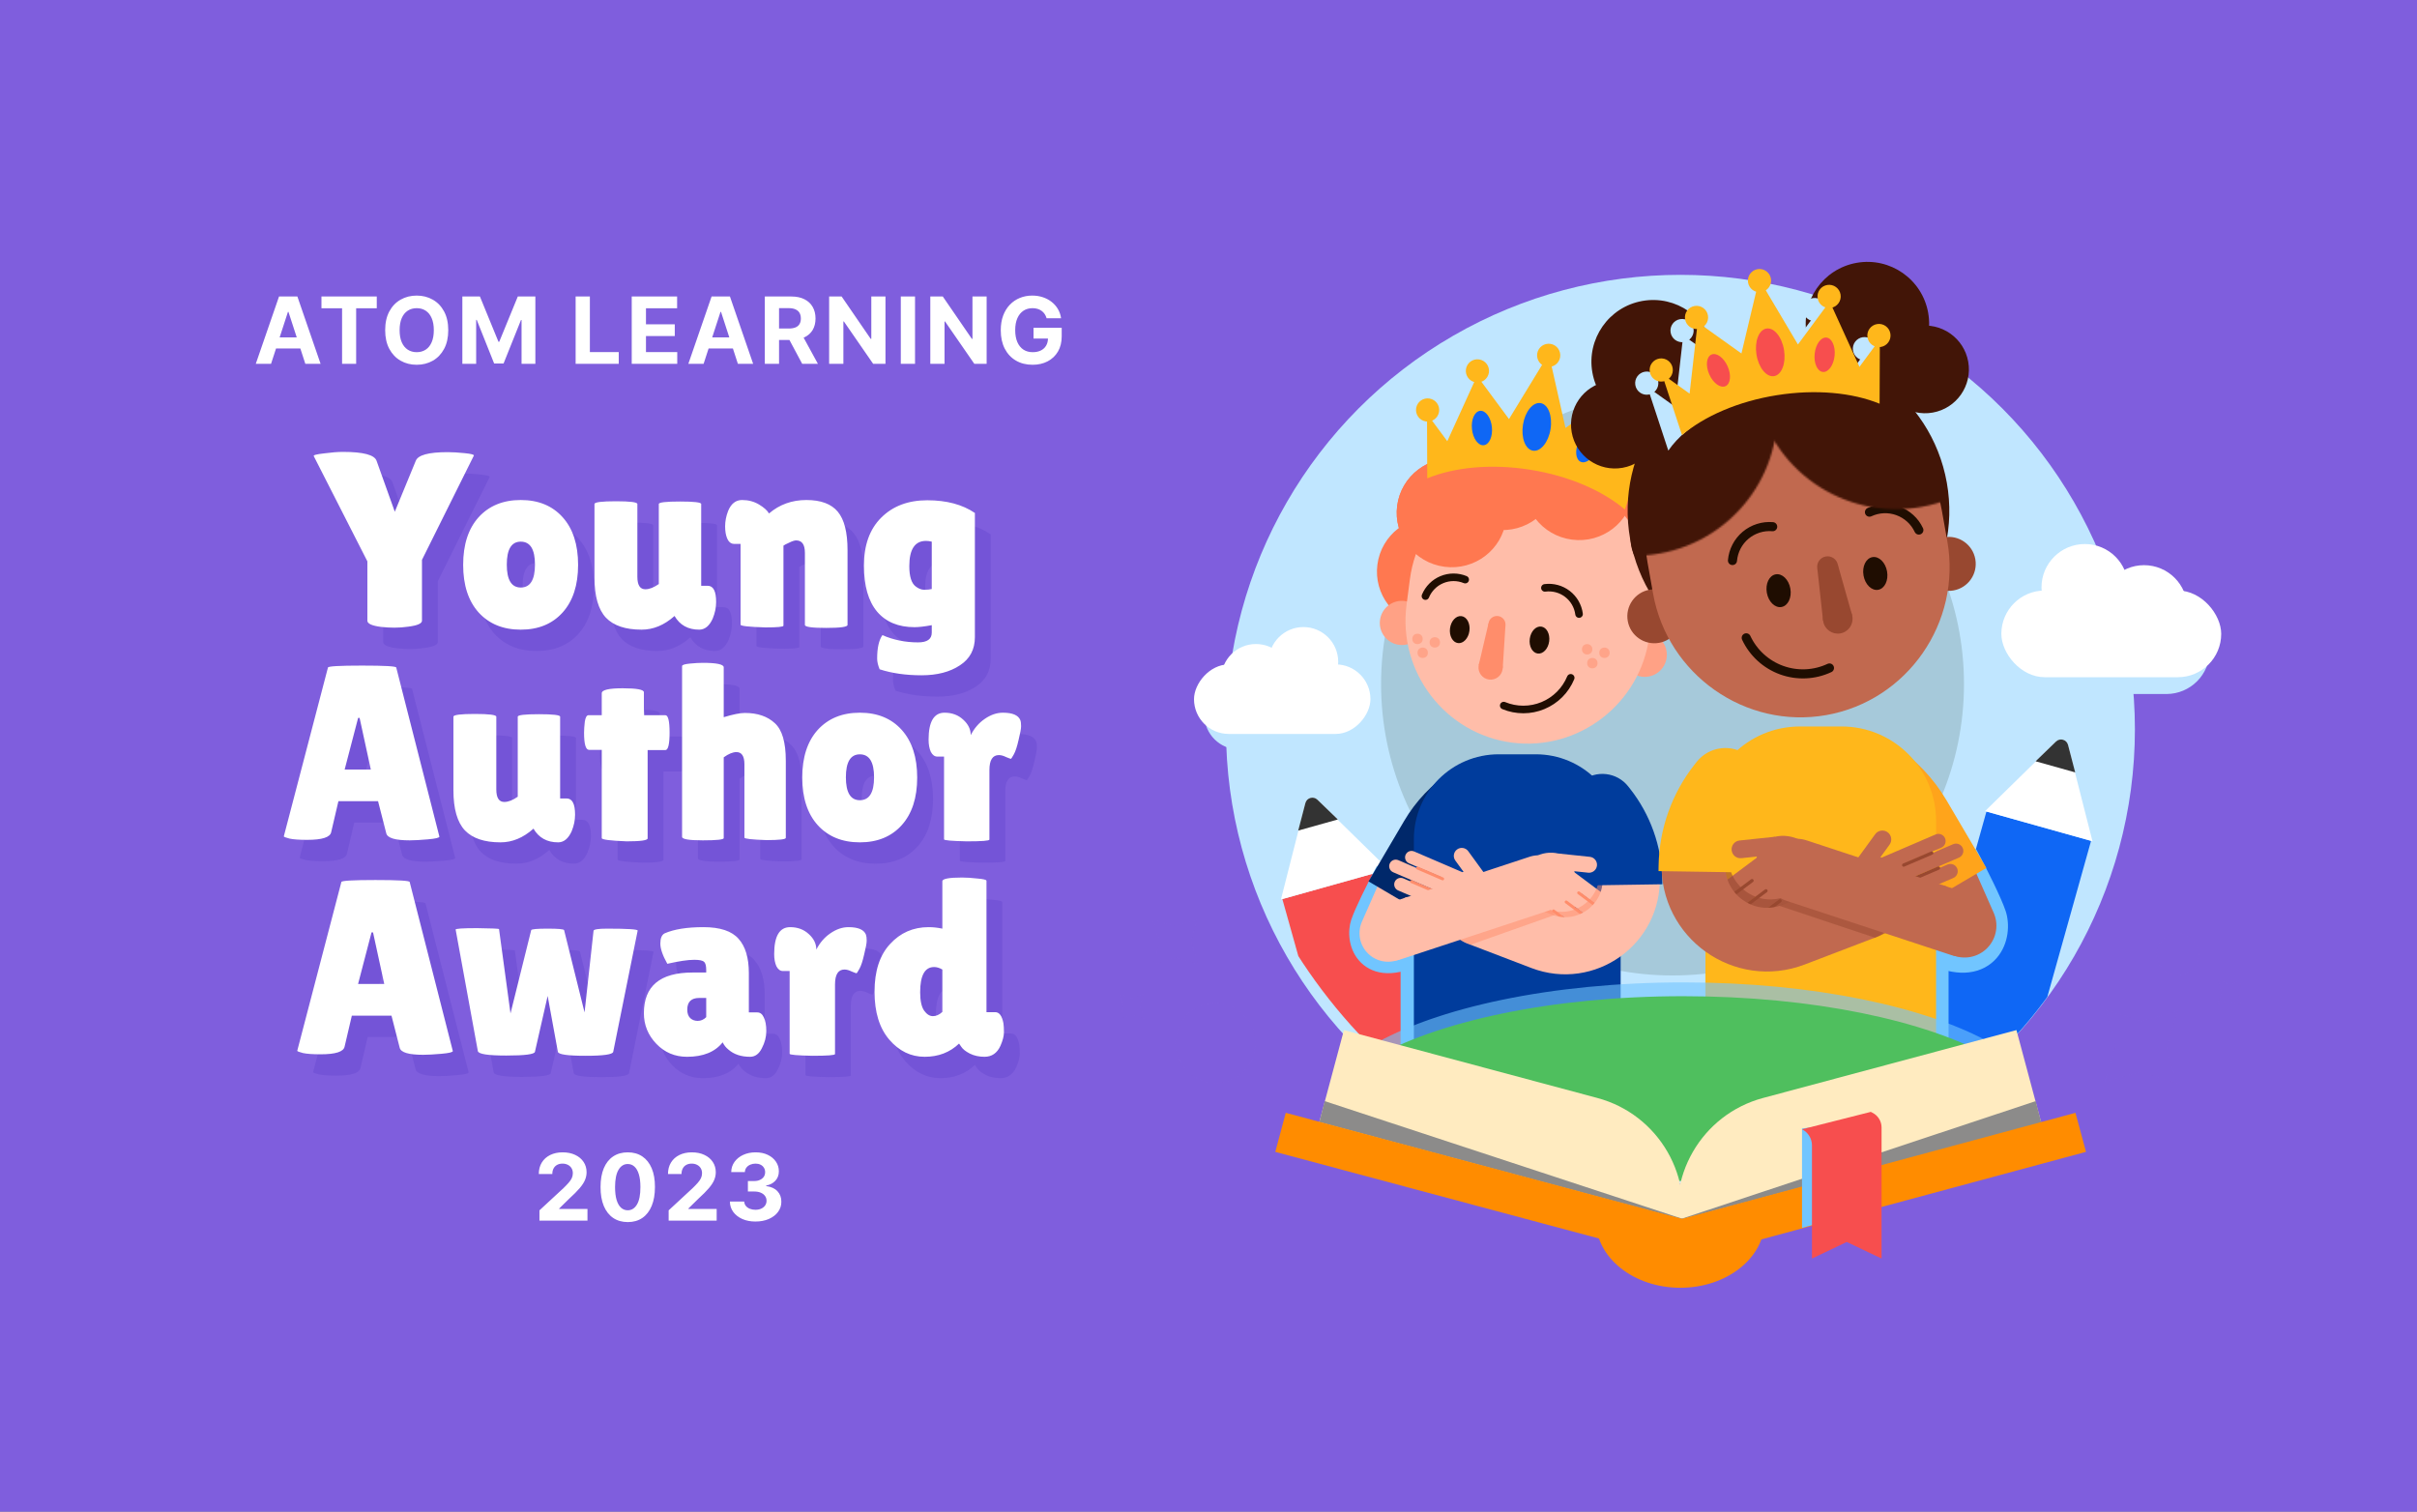
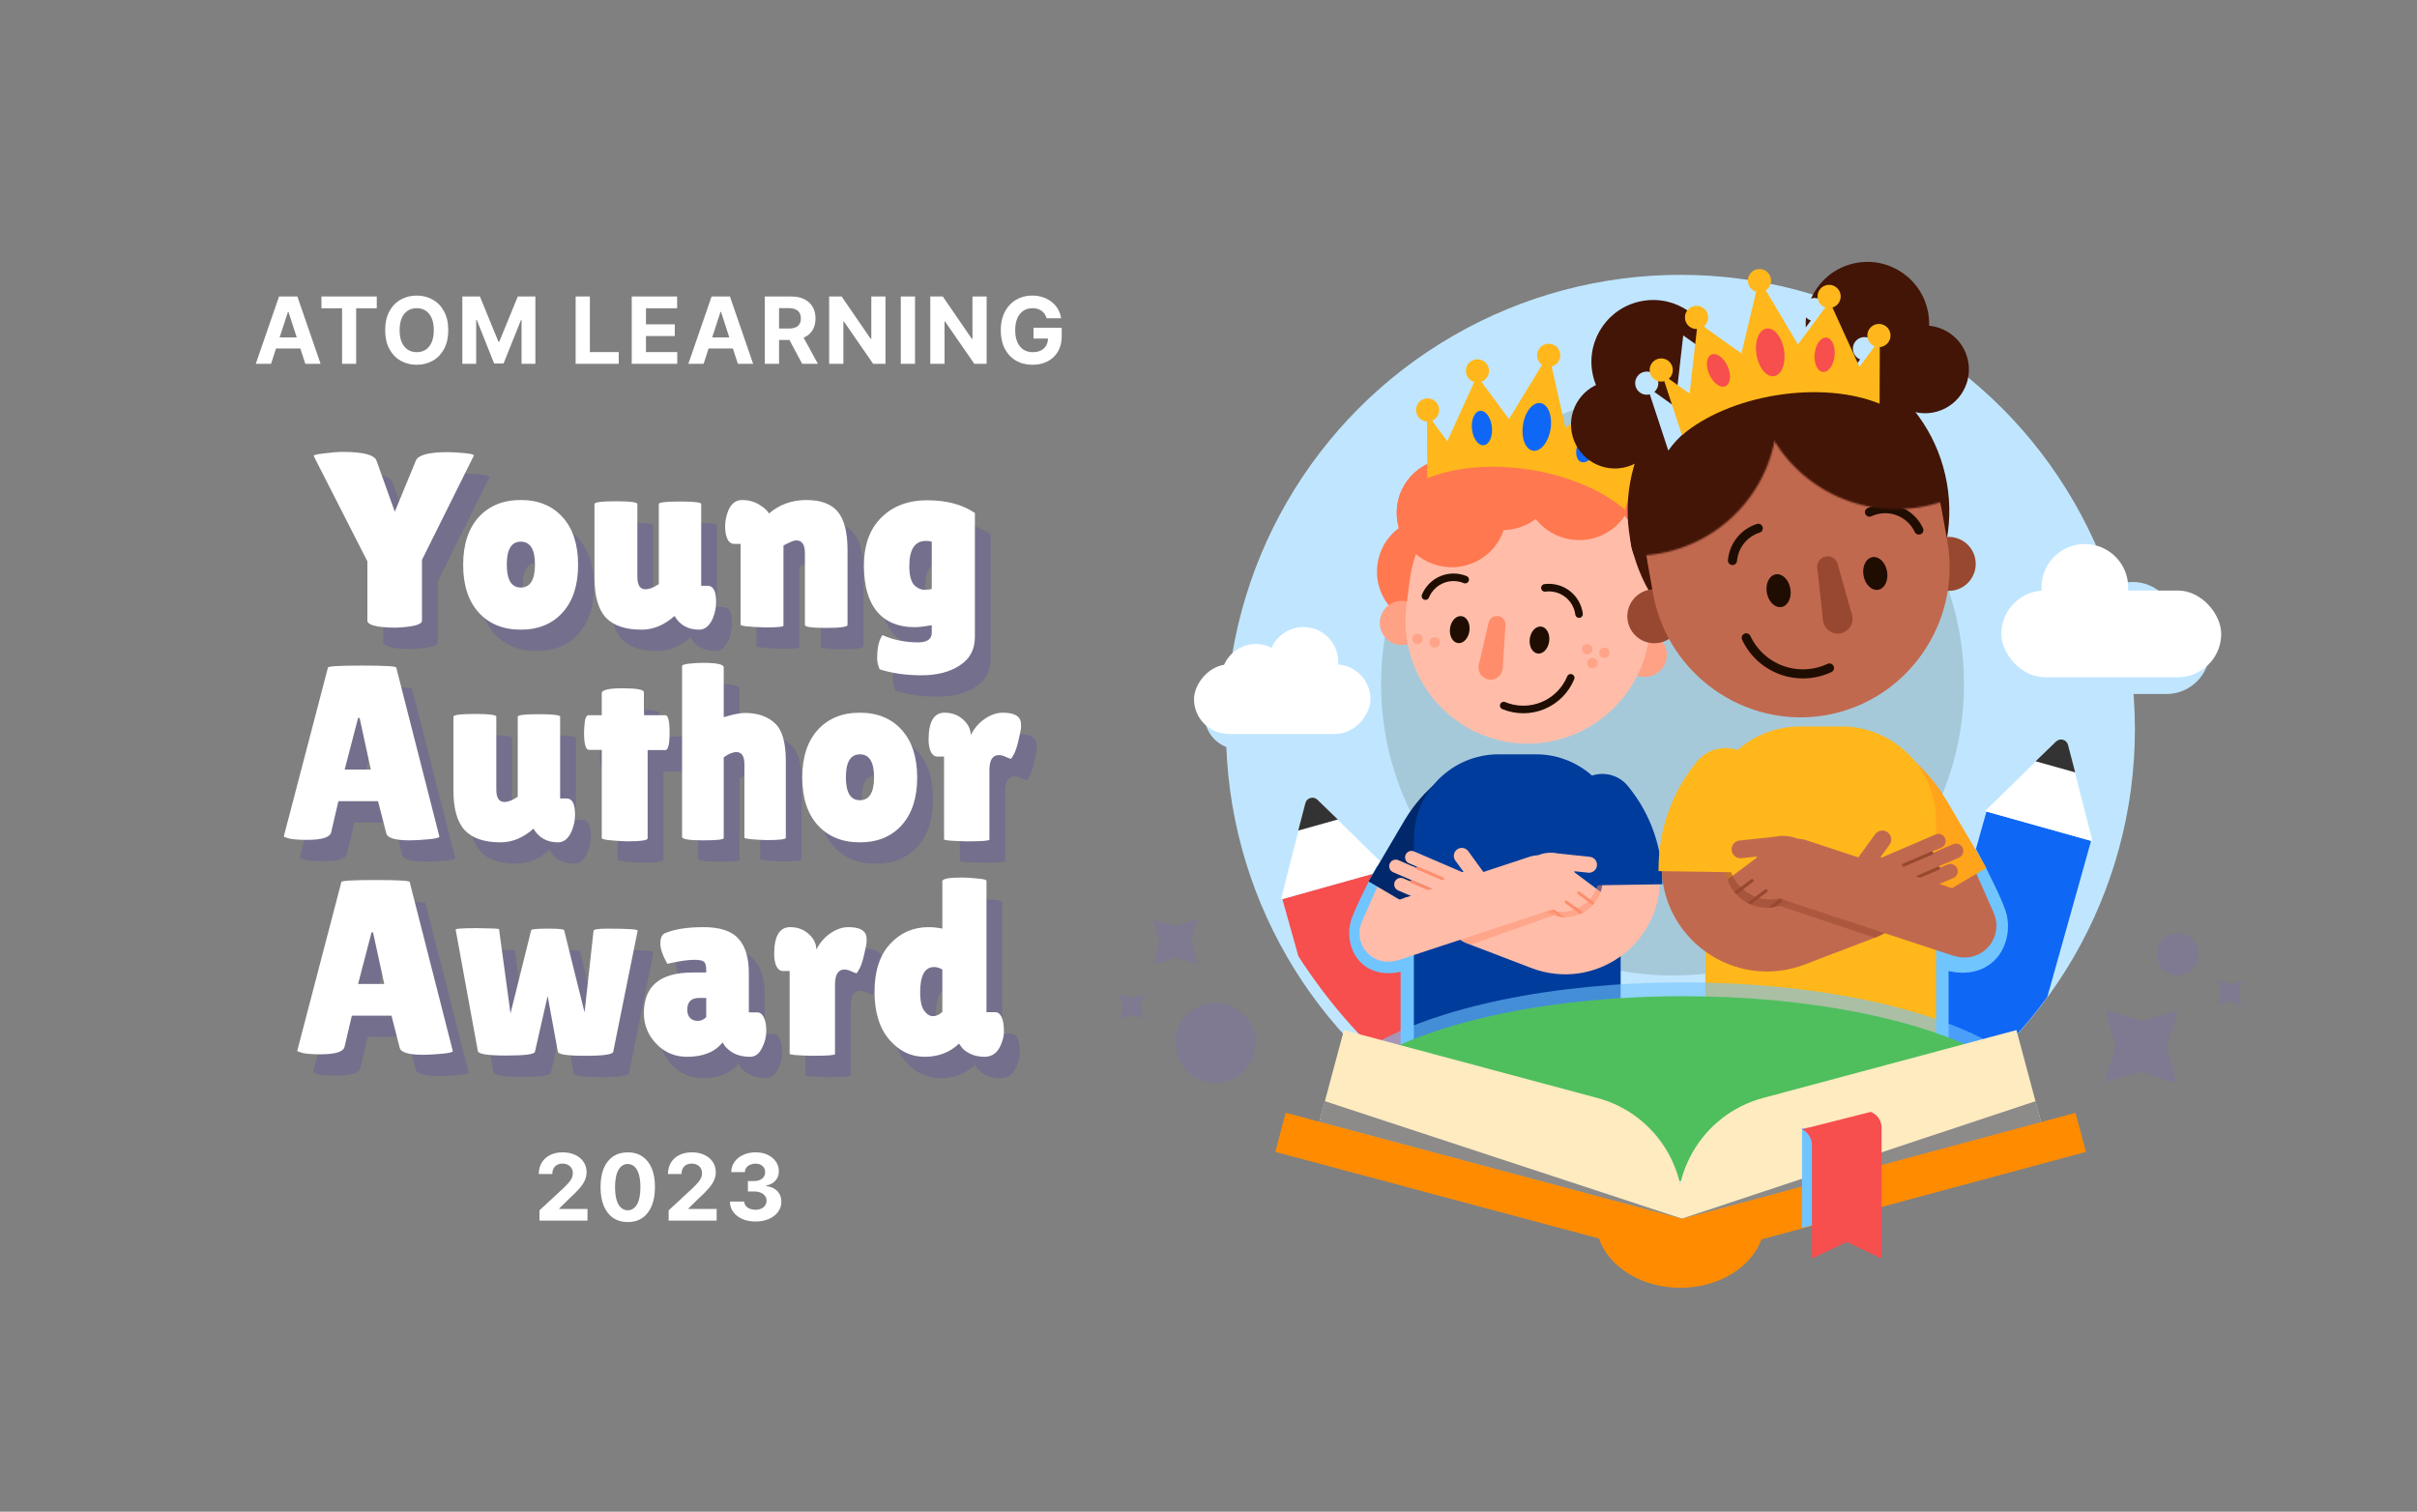
<svg xmlns="http://www.w3.org/2000/svg" fill="none" height="860" viewBox="0 0 1375 860" width="1375">
  <rect x="0" y="0" width="1375" height="860" fill="#808080" stroke="none" />
  <g clip-path="url(#clip0_1414_542)">
-     <rect fill="#7F5EDD" height="860" width="1375" />
    <circle cx="955.984" cy="414.902" fill="#C0E6FF" r="258.539" />
    <g clip-path="url(#clip1_1414_542)">
      <rect fill="#0F67F5" height="360.013" transform="rotate(15.66 1130.06 461.703)" width="61.812" x="1130.06" y="461.703" />
      <path d="M1169.6 421.957C1171.87 419.739 1175.68 420.809 1176.46 423.88L1190.39 478.611L1129.26 461.475L1169.6 421.957Z" fill="white" />
      <path d="M1169.64 421.865C1171.9 419.674 1175.69 420.735 1176.48 423.782L1180.55 439.421L1158.03 433.108L1169.64 421.865Z" fill="#333333" />
      <rect fill="#F74E4E" height="360.013" transform="rotate(-15.66 729.513 511.492)" width="61.812" x="729.513" y="511.492" />
      <path d="M742.629 456.986C743.411 453.915 747.227 452.845 749.491 455.063L789.834 494.581L728.708 511.717L742.629 456.986Z" fill="white" />
      <path d="M742.616 456.887C743.41 453.84 747.194 452.779 749.455 454.97L761.064 466.212L738.544 472.526L742.616 456.887Z" fill="#333333" />
    </g>
    <g style="mix-blend-mode:color-burn">
      <circle cx="951.483" cy="389.156" fill="#A6C9DA" r="165.803" />
    </g>
    <g style="mix-blend-mode:color-burn">
      <path clip-rule="evenodd" d="M1085.81 472.199L1059.69 537.071L1100.06 549.735C1107.16 552.638 1113.9 553.927 1120.13 553.187C1126.78 552.398 1132.18 549.363 1135.98 544.926C1142.96 536.78 1143.4 525.531 1140.99 518.293C1138.35 510.381 1130.05 494.097 1126.57 487.503L1124.3 483.198L1085.81 472.199ZM1108.64 502.438C1112.52 510.02 1117.77 520.739 1119.36 525.504C1119.45 525.775 1119.62 526.738 1119.44 527.975C1119.27 529.168 1118.88 529.838 1118.66 530.089C1118.66 530.092 1118.66 530.096 1118.65 530.101C1118.6 530.176 1118.4 530.43 1117.44 530.543C1116.17 530.694 1113.32 530.568 1108.35 528.489L1107.87 528.285L1090.06 522.699L1099.29 499.768L1108.64 502.438Z" fill="#71C5FF" fill-rule="evenodd" />
    </g>
    <g style="mix-blend-mode:color-burn">
      <rect fill="#71C5FF" height="106.035" transform="matrix(-1 0 0 1 1108.51 507.076)" width="49.027" />
    </g>
    <g style="mix-blend-mode:color-burn">
      <path clip-rule="evenodd" d="M828.565 513.619L816.42 483.446L783.125 492.959L781.16 496.682C778.151 502.385 770.975 516.468 768.693 523.311C766.607 529.571 766.989 539.3 773.025 546.345C776.313 550.182 780.982 552.807 786.73 553.49C789.935 553.87 793.295 553.631 796.783 552.846V605.324H839.185V513.619H828.565ZM807.306 513.619L804.758 507.289L796.674 509.599C793.313 516.156 788.777 525.427 787.403 529.548C787.325 529.782 787.172 530.615 787.328 531.685C787.478 532.717 787.815 533.296 788.001 533.513C788.004 533.516 788.006 533.519 788.01 533.523C788.06 533.588 788.233 533.808 789.056 533.906C790.149 534.035 792.572 533.93 796.783 532.186V513.619H807.306Z" fill="#71C5FF" fill-rule="evenodd" />
    </g>
    <path d="M804.345 497.602L789.657 530.896" stroke="#FFBDA9" stroke-linecap="round" stroke-width="32.5" />
    <path d="M827.364 437.711C835.998 432.031 847.601 434.426 853.281 443.06C858.961 451.693 856.566 463.297 847.932 468.976L827.364 437.711ZM835.858 454.521L846.142 470.154L835.858 454.521ZM847.932 468.976L846.142 470.154L825.575 438.888L827.364 437.711L847.932 468.976ZM831.081 485.982L810.792 520.436L778.544 501.445L798.833 466.992L831.081 485.982ZM846.142 470.154C839.978 474.209 834.825 479.624 831.081 485.982L798.833 466.992C805.481 455.703 814.629 446.088 825.575 438.888L846.142 470.154Z" fill="#00286A" />
    <path d="M921.972 477.385C921.972 450.734 900.367 429.128 873.715 429.128H852.592C825.94 429.128 804.335 450.734 804.335 477.386V594.273H921.972V477.385Z" fill="#003C9C" />
    <path clip-rule="evenodd" d="M849.388 518.823C845.362 528.196 834.499 532.532 825.125 528.506C824.582 528.272 824.056 528.016 823.547 527.738C823.299 527.688 823.053 527.612 822.811 527.508L799.526 517.507C797.628 516.692 796.75 514.492 797.565 512.594C798.38 510.696 800.58 509.818 802.478 510.634L814.434 515.769C814.348 515.407 814.274 515.042 814.21 514.675L795.404 506.598C793.506 505.782 792.628 503.583 793.443 501.685C794.258 499.787 796.458 498.909 798.356 499.724L814.585 506.695C814.666 506.4 814.754 506.107 814.849 505.814L792.544 496.234C790.646 495.419 789.769 493.22 790.584 491.322C791.399 489.423 793.598 488.546 795.496 489.361L818.72 499.335C819.017 499.199 819.357 499.075 819.753 498.955L801.543 491.134C799.681 490.334 798.82 488.176 799.62 486.314C800.42 484.453 802.577 483.591 804.439 484.391L831.883 496.178C835.967 495.275 839.57 494.502 839.705 494.56C849.079 498.586 853.414 509.449 849.388 518.823Z" fill="#FFBDA9" fill-rule="evenodd" />
    <path d="M802.97 501.538L819.767 508.753" stroke="#FF8D6B" stroke-linecap="round" stroke-width="1.679" />
    <path d="M806.415 493.857L820.707 499.996" stroke="#FF8D6B" stroke-linecap="round" stroke-width="1.679" />
    <path d="M803.445 510.877L818.945 517.534" stroke="#FF8D6B" stroke-linecap="round" stroke-width="1.679" />
    <path d="M835.261 484.25C833.774 482.204 830.9 481.77 828.874 483.286V483.286C826.889 484.772 826.465 487.577 827.924 489.583L833.318 497.004C836.251 501.04 841.92 501.895 845.914 498.905V498.905L835.261 484.25Z" fill="#FFBDA9" />
    <path clip-rule="evenodd" d="M867.453 492.523C861.348 500.697 863.025 512.272 871.198 518.377C871.67 518.729 872.152 519.055 872.645 519.356C872.813 519.547 873.005 519.725 873.217 519.884L893.521 535.049C895.176 536.285 897.52 535.945 898.756 534.29C899.992 532.635 899.653 530.292 897.998 529.055L887.571 521.268C887.926 521.162 888.277 521.045 888.625 520.917L905.026 533.168C906.681 534.404 909.025 534.064 910.261 532.409C911.497 530.754 911.157 528.41 909.502 527.174L895.351 516.605C895.568 516.387 895.779 516.162 895.986 515.932L915.433 530.456C917.088 531.693 919.431 531.353 920.667 529.698C921.904 528.043 921.564 525.699 919.909 524.463L899.663 509.341C899.633 509.016 899.57 508.66 899.477 508.257L915.352 520.114C916.975 521.327 919.274 520.994 920.487 519.37C921.699 517.747 921.366 515.448 919.743 514.235L895.817 496.365C894.556 492.374 893.424 488.865 893.306 488.777C885.133 482.672 873.558 484.349 867.453 492.523Z" fill="#FFBDA9" fill-rule="evenodd" />
    <path d="M905.619 524.076L890.972 513.136" stroke="#FF8D6B" stroke-linecap="round" stroke-width="1.679" />
    <path d="M910.545 517.254L898.083 507.946" stroke="#FF8D6B" stroke-linecap="round" stroke-width="1.679" />
    <path d="M897.292 528.332L883.777 518.237" stroke="#FF8D6B" stroke-linecap="round" stroke-width="1.679" />
    <g opacity="0.5" style="mix-blend-mode:multiply">
      <path d="M838.442 518.484L875.063 532.489C900.196 542.1 926.989 522.949 926.031 496.058V496.058" stroke="#FF8D6B" stroke-linecap="round" stroke-width="32.5" />
    </g>
    <path d="M840.377 521.538L876.998 535.543C902.131 545.154 928.924 526.003 927.966 499.112V499.112" stroke="#FFBDA9" stroke-linecap="round" stroke-width="32.5" />
    <path d="M896.906 470.601C890.499 462.493 891.877 450.725 899.986 444.318C908.094 437.91 919.861 439.289 926.269 447.397L896.906 470.601ZM926.945 500.683L945.654 500.396L926.945 500.683ZM926.269 447.397L927.207 448.584L897.845 471.788L896.906 470.601L926.269 447.397ZM945.654 500.396L945.696 503.077L908.276 503.65L908.235 500.97L945.654 500.396ZM927.207 448.584C938.883 463.358 945.366 481.568 945.654 500.396L908.235 500.97C908.072 490.365 904.421 480.109 897.845 471.788L927.207 448.584Z" fill="#003C9C" />
    <g opacity="0.5" style="mix-blend-mode:multiply">
      <path d="M880.68 515.329L832.628 530.682L829.231 534.108L836.503 537.502L884.499 520.524L880.68 515.329Z" fill="#FF8D6B" />
    </g>
    <path d="M875.337 502.83L791.627 530.402" stroke="#FFBDA9" stroke-linecap="round" stroke-width="32.5" />
    <path d="M850.741 301.293C833.642 299.05 821.581 283.508 823.801 266.578C826.022 249.648 841.684 237.742 858.783 239.985C875.882 242.228 887.943 257.77 885.723 274.7C883.502 291.63 867.84 303.536 850.741 301.293Z" fill="#FF7850" />
    <path d="M821.467 322.401C804.537 320.18 792.613 304.655 794.833 287.725C797.054 270.796 812.579 258.872 829.508 261.092C846.438 263.313 858.362 278.838 856.142 295.767C853.921 312.697 838.396 324.621 821.467 322.401Z" fill="#FF7850" />
    <path d="M810.22 355.846C793.291 353.625 781.367 338.101 783.587 321.171C785.808 304.241 801.333 292.317 818.262 294.538C835.192 296.758 847.116 312.283 844.896 329.213C842.675 346.143 827.15 358.067 810.22 355.846Z" fill="#FF7850" />
    <path d="M923.639 370.728C906.71 368.507 894.785 352.982 897.006 336.053C899.227 319.123 914.751 307.199 931.681 309.419C948.611 311.64 960.535 327.165 958.314 344.095C956.094 361.024 940.569 372.948 923.639 370.728Z" fill="#FF7850" />
    <path d="M894.27 307.007C877.171 304.764 865.11 289.221 867.331 272.292C869.551 255.362 885.213 243.456 902.312 245.699C919.411 247.942 931.473 263.484 929.252 280.414C927.031 297.344 911.369 309.25 894.27 307.007Z" fill="#FF7850" />
    <path d="M917.108 334.947C900.178 332.727 888.254 317.202 890.475 300.272C892.696 283.343 908.22 271.418 925.15 273.639C942.08 275.86 954.004 291.384 951.783 308.314C949.563 325.244 934.038 337.168 917.108 334.947Z" fill="#FF7850" />
    <path d="M934.035 384.979C927.149 384.076 922.299 377.761 923.203 370.876C924.106 363.99 930.42 359.14 937.306 360.043C944.191 360.947 949.041 367.261 948.138 374.146C947.235 381.032 940.921 385.882 934.035 384.979Z" fill="#FFA185" />
    <path d="M795.887 366.864C789.001 365.96 784.151 359.646 785.055 352.76C785.958 345.875 792.272 341.025 799.158 341.928C806.044 342.831 810.893 349.145 809.99 356.031C809.087 362.917 802.773 367.767 795.887 366.864Z" fill="#FFA185" />
    <path d="M860.098 422.479C898.064 427.459 933.221 400.327 938.224 362.187L940.137 347.61C945.14 309.469 918.169 274.188 880.202 269.208C842.236 264.228 807.078 291.359 802.075 329.5L800.163 344.077C795.16 382.218 822.131 417.498 860.098 422.479Z" fill="#FFBDA9" />
    <ellipse cx="5.565" cy="7.729" fill="#1F0D01" rx="5.565" ry="7.729" transform="matrix(-0.992 -0.13 -0.13 0.992 836.944 351.249)" />
    <ellipse cx="5.565" cy="7.729" fill="#1F0D01" rx="5.565" ry="7.729" transform="matrix(-0.992 -0.13 -0.13 0.992 882.313 357.196)" />
    <circle cx="4.864" cy="4.864" fill="#FF8D6B" r="4.864" transform="matrix(-0.992 -0.13 -0.13 0.992 857.063 351.111)" />
    <circle cx="6.891" cy="6.891" fill="#FF8D6B" r="6.891" transform="matrix(-0.992 -0.13 -0.13 0.992 855.718 373.826)" />
    <path d="M856.428 355.933L846.783 354.667L841.208 378.466L854.873 380.258L856.428 355.933Z" fill="#FF8D6B" />
    <path d="M898.308 349.348C898.01 347.094 897.271 344.921 896.134 342.953C894.996 340.984 893.482 339.259 891.677 337.876C889.873 336.492 887.813 335.478 885.617 334.891C883.421 334.303 881.13 334.154 878.876 334.452" stroke="#1F0D01" stroke-linecap="round" stroke-width="4.309" />
    <path d="M893.554 385.619C892.089 389.159 889.942 392.375 887.235 395.085C884.528 397.795 881.313 399.945 877.775 401.412C874.237 402.88 870.444 403.636 866.614 403.638C862.784 403.64 858.99 402.887 855.451 401.423" stroke="#1F0D01" stroke-linecap="round" stroke-width="4.309" />
    <path d="M810.914 339.127C811.783 337.026 813.057 335.117 814.664 333.508C816.271 331.9 818.179 330.623 820.279 329.752C822.379 328.881 824.63 328.432 826.904 328.431C829.178 328.43 831.429 328.877 833.53 329.746" stroke="#1F0D01" stroke-linecap="round" stroke-width="4.309" />
    <path d="M894.269 307.007C877.17 304.764 865.108 289.221 867.329 272.292C869.55 255.362 885.212 243.456 902.311 245.699C919.41 247.942 931.471 263.484 929.251 280.414C927.03 297.344 911.368 309.25 894.269 307.007Z" fill="#FF7850" />
    <path d="M850.741 301.293C833.642 299.05 821.581 283.508 823.801 266.578C826.022 249.648 841.684 237.742 858.783 239.985C875.882 242.228 887.943 257.77 885.723 274.7C883.502 291.63 867.84 303.536 850.741 301.293Z" fill="#FF7850" />
    <path d="M821.773 322.443C804.674 320.2 792.613 304.658 794.834 287.728C797.054 270.798 812.716 258.892 829.815 261.135C846.914 263.378 858.976 278.921 856.755 295.85C854.534 312.78 838.872 324.686 821.773 322.443Z" fill="#FF7850" />
    <path clip-rule="evenodd" d="M890.594 243.463L881.102 201.282L858.446 238.414L840.271 213.827L823.344 251.015L811.807 235.408L811.944 272.126C827.259 265.843 848.135 263.693 870.39 267.217C892.595 270.734 911.749 279.201 924.374 289.876L935.834 255.052L919.948 266.394L915.341 225.794L890.594 243.463Z" fill="#FFB71B" fill-rule="evenodd" />
    <ellipse cx="874.247" cy="242.864" fill="#0F67F5" rx="7.946" ry="13.711" transform="rotate(9 874.247 242.864)" />
    <ellipse cx="903.228" cy="253.735" fill="#0F67F5" rx="5.699" ry="9.833" transform="rotate(24 903.228 253.735)" />
    <ellipse cx="5.699" cy="9.834" fill="#0F67F5" rx="5.699" ry="9.834" transform="matrix(-0.995 0.105 0.105 0.995 847.685 233.13)" />
    <circle cx="881.027" cy="202.153" fill="#FFB71B" r="6.6" transform="rotate(9 881.027 202.153)" />
    <circle cx="915.915" cy="222.951" fill="#FFB71B" r="6.6" transform="rotate(9 915.915 222.951)" />
    <circle cx="935.998" cy="252.86" fill="#FFB71B" r="6.6" transform="rotate(9 935.998 252.86)" />
    <circle cx="840.486" cy="211.004" fill="#FFB71B" r="6.6" transform="rotate(9 840.486 211.004)" />
    <circle cx="812.146" cy="233.241" fill="#FFB71B" r="6.6" transform="rotate(9 812.146 233.241)" />
    <circle cx="2.955" cy="2.955" fill="#FF8D6B" fill-opacity="0.5" r="2.955" transform="matrix(-1 0 0 1 915.716 368.412)" />
    <circle cx="2.955" cy="2.955" fill="#FF8D6B" fill-opacity="0.5" r="2.955" transform="matrix(-1 0 0 1 819.201 362.506)" />
    <circle cx="2.955" cy="2.955" fill="#FF8D6B" fill-opacity="0.5" r="2.955" transform="matrix(-1 0 0 1 908.823 374.322)" />
-     <circle cx="2.955" cy="2.955" fill="#FF8D6B" fill-opacity="0.5" r="2.955" transform="matrix(-1 0 0 1 812.31 368.412)" />
    <circle cx="2.955" cy="2.955" fill="#FF8D6B" fill-opacity="0.5" r="2.955" transform="matrix(-1 0 0 1 905.868 366.442)" />
    <circle cx="2.955" cy="2.955" fill="#FF8D6B" fill-opacity="0.5" r="2.955" transform="matrix(-1 0 0 1 809.352 360.532)" />
    <path d="M904.455 487.465C906.97 487.73 908.783 490.002 908.483 492.514V492.514C908.188 494.977 905.971 496.746 903.504 496.486L894.381 495.526C889.419 495.003 885.844 490.522 886.436 485.568V485.568L904.455 487.465Z" fill="#FFBDA9" />
    <circle cx="91.452" cy="91.452" fill="#421507" r="91.452" transform="matrix(-0.985 0.175 0.175 0.985 1091.52 184.534)" />
    <path d="M1111.31 335.917C1102.96 337.403 1094.99 331.839 1093.5 323.491C1092.01 315.142 1097.58 307.17 1105.93 305.684C1114.27 304.198 1122.25 309.762 1123.73 318.111C1125.22 326.459 1119.65 334.431 1111.31 335.917Z" fill="#984830" />
    <path d="M943.81 365.724C935.462 367.209 927.49 361.646 926.004 353.297C924.518 344.949 930.082 336.976 938.43 335.491C946.779 334.005 954.751 339.569 956.237 347.917C957.722 356.266 952.159 364.238 943.81 365.724Z" fill="#984830" />
    <path d="M1039.05 406.808C1085.09 398.617 1116.02 354.079 1107.79 307.835L1104.64 290.161C1096.41 243.918 1052.02 212.784 1005.98 220.976C959.952 229.167 929.021 273.705 937.25 319.948L940.395 337.622C948.624 383.866 993.02 414.999 1039.05 406.808Z" fill="#C1694F" />
    <ellipse cx="1066.83" cy="326.252" fill="#1F0D01" rx="6.795" ry="9.438" transform="rotate(-10.09 1066.83 326.252)" />
    <ellipse cx="1011.82" cy="336.04" fill="#1F0D01" rx="6.795" ry="9.438" transform="rotate(-10.09 1011.82 336.04)" />
    <circle cx="1039.71" cy="322.429" fill="#984830" r="5.939" transform="rotate(-10.09 1039.71 322.429)" />
    <circle cx="1045.49" cy="352.066" fill="#984830" r="8.414" transform="rotate(-10.09 1045.49 352.066)" />
    <path d="M1033.86 323.468L1045.56 321.386L1053.68 350.104L1037.11 353.052L1033.86 323.468Z" fill="#984830" />
-     <path d="M985.583 318.891C985.821 316.125 986.601 313.433 987.879 310.968C989.157 308.504 990.908 306.315 993.032 304.527C995.155 302.74 997.611 301.388 1000.26 300.549C1002.9 299.71 1005.69 299.4 1008.46 299.638" stroke="#1F0D01" stroke-linecap="round" stroke-width="5.171" />
+     <path d="M985.583 318.891C985.821 316.125 986.601 313.433 987.879 310.968C989.157 308.504 990.908 306.315 993.032 304.527C995.155 302.74 997.611 301.388 1000.26 300.549" stroke="#1F0D01" stroke-linecap="round" stroke-width="5.171" />
    <path d="M993.407 362.867C995.39 367.103 998.189 370.907 1001.64 374.061C1005.1 377.215 1009.14 379.659 1013.53 381.251C1017.93 382.844 1022.6 383.555 1027.27 383.344C1031.94 383.132 1036.53 382.003 1040.76 380.02" stroke="#1F0D01" stroke-linecap="round" stroke-width="5.171" />
    <path d="M1091.62 301.558C1090.44 299.044 1088.78 296.786 1086.73 294.914C1084.68 293.041 1082.28 291.591 1079.67 290.646C1077.06 289.7 1074.29 289.278 1071.52 289.404C1068.75 289.529 1066.02 290.2 1063.51 291.377" stroke="#1F0D01" stroke-linecap="round" stroke-width="5.171" />
    <mask height="190" id="mask0_1414_542" maskUnits="userSpaceOnUse" style="mask-type:alpha" width="313" x="848" y="127">
      <path d="M1093.11 288.4C1048.91 296.266 1006.74 267.013 998.916 223.063C991.095 179.113 1020.59 137.108 1064.79 129.243C1108.99 121.377 1151.16 150.63 1158.98 194.58C1166.8 238.53 1137.31 280.535 1093.11 288.4Z" fill="#421507" />
      <path d="M943.958 314.94C899.757 322.806 857.584 293.553 849.763 249.603C841.943 205.653 871.435 163.648 915.636 155.783C959.837 147.917 1002.01 177.17 1009.83 221.12C1017.65 265.07 988.159 307.075 943.958 314.94Z" fill="#421507" />
    </mask>
    <g mask="url(#mask0_1414_542)">
      <path d="M1098.38 258.915C1084.25 225.442 1048.83 206.205 1013.06 212.571L997.357 215.365C961.15 221.808 933.676 251.594 930.173 288.203L929.629 293.881C929.471 295.531 929.149 297.161 928.667 298.747V298.747C923.174 316.832 939.038 334.205 957.546 330.372L1087.9 303.377C1104.09 300.026 1111.72 281.353 1102.52 267.625V267.625C1101.7 266.394 1100.99 265.088 1100.42 263.723L1098.38 258.915Z" fill="#421507" />
    </g>
    <circle cx="35.103" cy="35.103" fill="#421507" r="35.103" transform="matrix(-0.985 0.175 0.175 0.985 968.894 165.075)" />
    <circle cx="1062.35" cy="184.098" fill="#421507" r="35.103" transform="rotate(-10.09 1062.35 184.098)" />
    <circle cx="24.942" cy="24.942" fill="#421507" r="24.942" transform="matrix(-0.985 0.175 0.175 0.985 938.889 212.637)" />
    <g style="mix-blend-mode:multiply">
      <path clip-rule="evenodd" d="M1014.58 203.441L992.516 166.255L982.445 208.566L957.564 190.802L952.957 231.4L937.157 220.12L949.083 256.361C959.758 240.771 983.757 227.5 1013.07 222.857C1030.62 220.078 1047.31 220.827 1061.1 224.348L1061.18 200.476L1049.58 216.171L1032.66 178.987L1014.58 203.441Z" fill="#C0E6FF" fill-rule="evenodd" />
      <ellipse cx="998.847" cy="207.925" fill="#C0E6FF" rx="7.946" ry="13.711" transform="rotate(-9 998.847 207.925)" />
      <ellipse cx="1029.77" cy="209.314" fill="#C0E6FF" rx="5.699" ry="9.833" transform="rotate(6 1029.77 209.314)" />
      <ellipse cx="5.699" cy="9.834" fill="#C0E6FF" rx="5.699" ry="9.834" transform="matrix(-0.914 0.407 0.407 0.914 970.58 206.881)" />
-       <circle cx="992.72" cy="167.125" fill="#C0E6FF" r="6.6" transform="rotate(-9 992.72 167.125)" />
      <circle cx="1032.33" cy="176.126" fill="#C0E6FF" r="6.6" transform="rotate(-9 1032.33 176.126)" />
      <circle cx="1060.67" cy="198.366" fill="#C0E6FF" r="6.6" transform="rotate(-9 1060.67 198.366)" />
-       <circle cx="956.901" cy="188.071" fill="#C0E6FF" r="6.6" transform="rotate(-9 956.901 188.071)" />
      <circle cx="936.819" cy="217.979" fill="#C0E6FF" r="6.6" transform="rotate(-9 936.819 217.979)" />
    </g>
    <circle cx="1095.14" cy="210.164" fill="#421507" r="24.942" transform="rotate(-10.09 1095.14 210.164)" />
    <path clip-rule="evenodd" d="M1022.82 195.971L1000.75 158.782L990.68 201.097L965.799 183.333L961.191 223.936L945.392 212.656L956.871 247.539C969.495 236.83 988.685 228.333 1010.94 224.808C1033.15 221.291 1053.98 223.424 1069.28 229.675L1069.42 193.013L1057.82 208.706L1040.89 171.52L1022.82 195.971Z" fill="#FFB71B" fill-rule="evenodd" />
    <ellipse cx="1007.08" cy="200.452" fill="#F74E4E" rx="7.946" ry="13.711" transform="rotate(-9 1007.08 200.452)" />
    <ellipse cx="1038.01" cy="201.833" fill="#F74E4E" rx="5.699" ry="9.833" transform="rotate(6 1038.01 201.833)" />
    <ellipse cx="5.699" cy="9.834" fill="#F74E4E" rx="5.699" ry="9.834" transform="matrix(-0.914 0.407 0.407 0.914 978.813 199.401)" />
    <circle cx="1000.95" cy="159.64" fill="#FFB71B" r="6.6" transform="rotate(-9 1000.95 159.64)" />
    <circle cx="1040.56" cy="168.64" fill="#FFB71B" r="6.6" transform="rotate(-9 1040.56 168.64)" />
    <circle cx="1068.9" cy="190.882" fill="#FFB71B" r="6.6" transform="rotate(-9 1068.9 190.882)" />
    <circle cx="965.131" cy="180.585" fill="#FFB71B" r="6.6" transform="rotate(-9 965.131 180.585)" />
    <circle cx="945.049" cy="210.498" fill="#FFB71B" r="6.6" transform="rotate(-9 945.049 210.498)" />
    <path d="M1101.23 489.5L1117.61 526.627" stroke="#C1694F" stroke-linecap="round" stroke-width="36.242" />
    <path d="M1075.56 422.713C1065.94 416.38 1053 419.05 1046.66 428.678C1040.33 438.306 1043 451.245 1052.63 457.579L1075.56 422.713ZM1066.09 441.459L1077.56 424.026L1066.09 441.459ZM1052.63 457.579L1054.62 458.892L1077.56 424.026L1075.56 422.713L1052.63 457.579ZM1071.42 476.543L1094.04 514.962L1130 493.786L1107.38 455.366L1071.42 476.543ZM1054.62 458.892C1061.5 463.414 1067.24 469.452 1071.42 476.543L1107.38 455.366C1099.97 442.777 1089.76 432.056 1077.56 424.026L1054.62 458.892Z" fill="#FFA41B" />
    <path d="M970.205 467.11C970.205 437.39 994.298 413.297 1024.02 413.297H1047.6C1077.32 413.297 1101.42 437.39 1101.42 467.11V598.483H970.205V467.11Z" fill="#FFB71B" />
    <path clip-rule="evenodd" d="M1103.32 504.003C1105.44 503.094 1107.89 504.073 1108.8 506.19C1109.71 508.306 1108.73 510.759 1106.62 511.668L1080.65 522.82C1080.38 522.938 1080.1 523.024 1079.82 523.08C1079.25 523.387 1078.67 523.671 1078.07 523.93C1067.61 528.419 1055.5 523.585 1051.01 513.132C1046.52 502.678 1051.36 490.565 1061.81 486.075C1061.96 486.011 1065.98 486.873 1070.53 487.88L1101.14 474.735C1103.21 473.843 1105.62 474.803 1106.51 476.879C1107.4 478.956 1106.44 481.362 1104.37 482.253L1084.06 490.976C1084.5 491.111 1084.88 491.248 1085.21 491.4L1111.11 480.276C1113.22 479.367 1115.68 480.346 1116.58 482.462C1117.49 484.579 1116.51 487.032 1114.4 487.941L1089.53 498.623C1089.63 498.951 1089.73 499.28 1089.82 499.61L1107.92 491.838C1110.03 490.929 1112.49 491.908 1113.4 494.025C1114.31 496.141 1113.33 498.594 1111.21 499.503L1090.24 508.51C1090.17 508.92 1090.08 509.327 1089.99 509.731L1103.32 504.003Z" fill="#C1694F" fill-rule="evenodd" />
    <path d="M1102.77 493.867L1084.04 501.912" stroke="#984830" stroke-linecap="round" stroke-width="1.873" />
    <path d="M1098.93 485.308L1082.99 492.153" stroke="#984830" stroke-linecap="round" stroke-width="1.873" />
    <path d="M1102.24 504.288L1084.96 511.712" stroke="#984830" stroke-linecap="round" stroke-width="1.873" />
    <path d="M1066.77 474.588C1068.43 472.306 1071.63 471.823 1073.89 473.513V473.513C1076.1 475.17 1076.57 478.299 1074.95 480.536L1068.93 488.811C1065.66 493.311 1059.34 494.265 1054.89 490.931V490.931L1066.77 474.588Z" fill="#C1694F" />
    <path clip-rule="evenodd" d="M1030.87 483.8C1037.68 492.915 1035.81 505.823 1026.69 512.631C1026.16 513.025 1025.62 513.39 1025.07 513.727C1024.89 513.937 1024.68 514.132 1024.44 514.306L1001.8 531.218C999.955 532.596 997.341 532.217 995.963 530.372C994.584 528.526 994.963 525.913 996.808 524.534L1008.43 515.854C1008.03 515.735 1007.64 515.605 1007.25 515.463L988.968 529.121C987.123 530.5 984.509 530.121 983.131 528.275C981.752 526.43 982.131 523.816 983.976 522.438L999.755 510.652C999.514 510.409 999.278 510.159 999.048 509.902L977.364 526.099C975.518 527.477 972.904 527.098 971.526 525.253C970.148 523.407 970.526 520.794 972.372 519.415L994.95 502.551C994.984 502.189 995.054 501.794 995.158 501.346L977.452 514.57C975.642 515.922 973.078 515.551 971.726 513.741C970.374 511.93 970.745 509.367 972.556 508.014L999.239 488.084C1000.64 483.635 1001.91 479.722 1002.04 479.624C1011.15 472.816 1024.06 474.686 1030.87 483.8Z" fill="#C1694F" fill-rule="evenodd" />
    <path d="M988.305 518.998L1004.64 506.799" stroke="#984830" stroke-linecap="round" stroke-width="1.873" />
    <path d="M982.81 511.382L996.706 501.003" stroke="#984830" stroke-linecap="round" stroke-width="1.873" />
    <path d="M997.59 523.744L1012.66 512.487" stroke="#984830" stroke-linecap="round" stroke-width="1.873" />
    <g opacity="0.6" style="mix-blend-mode:multiply">
      <path d="M1062.93 511.397L1022.09 527.014C994.062 537.732 964.184 516.376 965.253 486.389V486.389" stroke="#984830" stroke-linecap="round" stroke-width="36.242" />
    </g>
    <path d="M1061.06 516.17L1020.23 531.787C992.199 542.505 962.321 521.149 963.39 491.162V491.162" stroke="#C1694F" stroke-linecap="round" stroke-width="36.242" />
    <path d="M997.912 459.37C1005.06 450.328 1003.52 437.206 994.478 430.06C985.436 422.915 972.314 424.452 965.169 433.494L997.912 459.37ZM980.494 447.756L964.123 434.818L980.494 447.756ZM964.415 492.915L985.279 493.235L964.415 492.915ZM965.169 433.494L964.123 434.818L996.866 460.693L997.912 459.37L965.169 433.494ZM943.551 492.595L943.506 495.584L985.234 496.224L985.279 493.235L943.551 492.595ZM964.123 434.818C951.103 451.293 943.873 471.599 943.551 492.595L985.279 493.235C985.461 481.409 989.532 469.973 996.866 460.693L964.123 434.818Z" fill="#FFB71B" />
    <g opacity="0.5" style="mix-blend-mode:multiply">
      <path d="M1015.78 507.093L1072.97 525.961L1072.83 530.825L1066.68 533.5L1043.5 525.784L1012.11 515.287L1020.11 512.296L1015.78 507.093Z" fill="#984830" />
    </g>
    <path d="M1022.07 495.3L1115.42 526.046" stroke="#C1694F" stroke-linecap="round" stroke-width="36.242" />
    <path d="M989.609 478.17C986.803 478.465 984.782 480.999 985.117 483.8V483.8C985.445 486.546 987.918 488.519 990.668 488.229L1000.84 487.158C1006.38 486.575 1010.36 481.578 1009.7 476.053V476.053L989.609 478.17Z" fill="#C1694F" />
    <g opacity="0.6" style="mix-blend-mode:color-burn">
      <path clip-rule="evenodd" d="M1133.13 593.701C1086.84 637.306 1024.48 664.029 955.872 664.029C887.951 664.029 826.148 637.838 780.01 595.005C816.723 573.336 882.572 558.892 957.698 558.892C1031.31 558.892 1096.01 572.759 1133.13 593.701Z" fill="#71C5FF" fill-rule="evenodd" />
    </g>
    <path clip-rule="evenodd" d="M1132.98 601.56C1086.7 645.166 1024.33 671.889 955.723 671.889C887.803 671.889 825.999 645.698 779.862 602.864C816.575 581.196 882.424 566.751 957.55 566.751C1031.16 566.751 1095.86 580.618 1132.98 601.56Z" fill="#4FBF5E" fill-rule="evenodd" />
    <path d="M1003.91 694.497C1003.91 715.554 982.426 732.625 955.923 732.625C929.42 732.625 907.935 715.554 907.935 694.497C907.935 673.44 929.42 700.084 955.923 700.084C982.426 700.084 1003.91 673.44 1003.91 694.497Z" fill="#FF8C00" />
    <path d="M956.504 705.162C947.108 670.094 967.919 634.048 1002.99 624.651L1147.13 586.029L1164.14 649.526L956.504 705.162V705.162Z" fill="#FFEBC0" />
    <path d="M955.172 705.162C964.569 670.094 943.757 634.048 908.689 624.651L764.55 586.029L747.536 649.526L955.172 705.162V705.162Z" fill="#FFEBC0" />
    <g style="mix-blend-mode:color-burn">
      <path d="M753.609 626.437L957.123 693.394L956.903 693.71L750.552 638.419L753.609 626.437Z" fill="#8C8B8A" />
      <path d="M1158.08 626.437L956.54 693.394L956.76 693.71L1161.3 638.903L1158.08 626.437Z" fill="#8C8B8A" />
    </g>
    <path d="M728.473 644.209L956.91 705.345L1183.7 644.209" stroke="#FF8C00" stroke-width="23.008" />
    <g style="mix-blend-mode:color-burn">
      <path d="M1062.38 637.278L1025.14 641.992V698.562L1042.59 693.848L1062.38 637.278Z" fill="#71C5FF" />
    </g>
    <path d="M1025.15 642.464L1064.27 632.564L1065.25 633.064C1068.41 634.674 1070.4 637.92 1070.4 641.465V652.01V673.342V716.005L1050.6 706.576L1030.8 716.005V678.527V659.789V651.617C1030.8 647.741 1028.61 644.198 1025.15 642.464V642.464Z" fill="#F74E4E" />
    <g style="mix-blend-mode:color-burn">
      <rect fill="#C0E6FF" height="39.572" rx="19.786" transform="matrix(-1 0 0 1 785.501 386.817)" width="100.378" />
      <circle cx="19.786" cy="19.786" fill="#C0E6FF" r="19.786" transform="matrix(-1 0 0 1 767.163 365.582)" />
      <circle cx="19.786" cy="19.786" fill="#C0E6FF" r="19.786" transform="matrix(-1 0 0 1 740.138 375.233)" />
    </g>
    <rect fill="white" height="39.572" rx="19.786" transform="matrix(-1 0 0 1 779.63 377.979)" width="100.378" />
    <circle cx="19.786" cy="19.786" fill="white" r="19.786" transform="matrix(-1 0 0 1 761.292 356.743)" />
    <circle cx="19.786" cy="19.786" fill="white" r="19.786" transform="matrix(-1 0 0 1 734.268 366.392)" />
    <g style="mix-blend-mode:color-burn">
      <rect fill="#C0E6FF" height="49.31" rx="24.655" width="125.08" x="1132.01" y="345.525" />
      <circle cx="1179.51" cy="343.723" fill="#C0E6FF" r="24.655" />
      <circle cx="1213.19" cy="355.753" fill="#C0E6FF" r="24.655" />
    </g>
    <rect fill="white" height="49.31" rx="24.655" width="125.08" x="1138.54" y="335.964" />
    <circle cx="1186.04" cy="334.162" fill="white" r="24.655" />
-     <circle cx="1219.72" cy="346.191" fill="white" r="24.655" />
    <g opacity="0.2" style="mix-blend-mode:color-burn">
      <circle cx="691.47" cy="593.361" fill="#7F5EDD" r="22.742" />
    </g>
    <g opacity="0.2" style="mix-blend-mode:color-burn">
      <path d="M681.616 548.444L668.788 544.813L656.201 548.807L659.711 535.978L655.838 523.391L668.546 526.901L681.253 523.028L677.623 535.736L681.616 548.444Z" fill="#7F5EDD" />
    </g>
    <g opacity="0.2" style="mix-blend-mode:color-burn">
      <path d="M650.881 579.347L643.973 577.392L637.196 579.543L639.085 572.635L637 565.858L643.843 567.747L650.685 565.662L648.73 572.505L650.881 579.347Z" fill="#7F5EDD" />
    </g>
    <g opacity="0.2" style="mix-blend-mode:color-burn">
      <circle cx="11.898" cy="11.898" fill="#7F5EDD" r="11.898" transform="matrix(-1 0 0 1 1250.73 530.96)" />
    </g>
    <g opacity="0.2" style="mix-blend-mode:color-burn">
      <path d="M1197.19 615.642L1217.91 609.777L1238.25 616.228L1232.58 595.505L1238.83 575.172L1218.3 580.842L1197.78 574.586L1203.64 595.114L1197.19 615.642Z" fill="#7F5EDD" />
    </g>
    <g opacity="0.2" style="mix-blend-mode:color-burn">
      <path d="M1261.51 571.415L1268.42 569.46L1275.2 571.61L1273.31 564.702L1275.39 557.925L1268.55 559.815L1261.71 557.729L1263.66 564.572L1261.51 571.415Z" fill="#7F5EDD" />
    </g>
    <g opacity="0.2" style="mix-blend-mode:color-burn">
      <path d="M245.522 274.348C246.751 271.039 252.803 269.384 263.677 269.384C266.419 269.384 269.634 269.573 273.322 269.951C277.104 270.33 278.854 270.802 278.57 271.37L249.068 330.659V365.267C249.068 366.875 246.467 368.009 241.266 368.671C238.619 369.05 236.018 369.239 233.465 369.239C230.912 369.239 228.359 369.097 225.806 368.813C220.605 368.151 218.005 366.969 218.005 365.267V331.51L187.509 271.653C187.131 271.086 189.07 270.566 193.325 270.093C197.58 269.526 201.173 269.242 204.105 269.242C215.735 269.242 222.118 270.944 223.253 274.348L233.607 303.284L245.522 274.348ZM281.291 360.587C275.428 354.062 272.497 345.032 272.497 333.495C272.497 321.959 275.428 312.929 281.291 306.404C287.248 299.879 295.239 296.617 305.262 296.617C315.285 296.617 323.228 299.879 329.091 306.404C334.954 312.929 337.885 321.959 337.885 333.495C337.885 345.032 334.954 354.062 329.091 360.587C323.228 367.111 315.285 370.373 305.262 370.373C295.239 370.373 287.248 367.111 281.291 360.587ZM305.262 320.304C299.967 320.304 297.319 324.654 297.319 333.353C297.319 342.053 299.967 346.403 305.262 346.403C310.652 346.403 313.347 342.053 313.347 333.353C313.347 324.654 310.652 320.304 305.262 320.304ZM347.203 298.887C347.203 297.846 351.269 297.326 359.401 297.326C367.533 297.326 371.599 297.846 371.599 298.887V340.304C371.599 345.032 373.112 347.396 376.138 347.396C378.408 347.396 380.961 346.403 383.798 344.417V298.887C383.798 297.941 387.816 297.468 395.854 297.468C403.891 297.468 407.91 297.941 407.91 298.887V345.41H411.598C414.813 345.41 416.421 348.483 416.421 354.629C416.421 357.75 415.759 360.918 414.435 364.133C412.544 368.293 409.991 370.373 406.776 370.373C400.44 370.373 395.759 367.773 392.733 362.572L392.592 362.714C386.823 367.82 380.63 370.373 374.011 370.373C364.838 370.373 358.077 368.104 353.728 363.565C349.378 358.932 347.203 351.32 347.203 340.729V298.887ZM454.709 368.104C454.709 368.766 451.305 369.097 444.497 369.097C435.041 368.813 430.313 368.293 430.313 367.537V321.581H426.625C424.167 321.581 422.559 319.501 421.803 315.34C421.614 314.111 421.519 312.881 421.519 311.652C421.519 308.721 422.086 305.789 423.221 302.858C424.923 298.697 427.571 296.617 431.164 296.617C434.757 296.617 437.972 297.468 440.809 299.17C443.646 300.872 445.537 302.574 446.483 304.276C452.44 299.17 459.532 296.617 467.759 296.617C475.985 296.617 481.942 298.839 485.63 303.284C489.318 307.728 491.162 315.009 491.162 325.127V367.679C491.162 368.813 487.096 369.381 478.964 369.381C470.926 369.381 466.908 368.813 466.908 367.679V326.687C466.908 321.959 465.253 319.595 461.943 319.595C460.998 319.595 459.674 320.021 457.972 320.872C456.27 321.628 455.182 322.195 454.709 322.574V368.104ZM529.286 368.955C520.113 368.955 513.022 366.024 508.01 360.161C502.998 354.204 500.492 345.457 500.492 333.921C500.492 322.29 503.755 313.212 510.279 306.688C516.898 300.069 525.645 296.759 536.52 296.759C547.488 296.759 556.519 299.17 563.611 303.993V374.629C563.611 381.626 560.774 386.969 555.1 390.656C549.427 394.439 542.146 396.33 533.257 396.33C524.369 396.33 516.426 395.195 509.428 392.926C508.483 390.656 508.01 388.623 508.01 386.827C508.01 380.775 509.003 376.331 510.988 373.494C517.324 376.236 524.085 377.607 531.271 377.607C536.472 377.607 539.073 375.763 539.073 372.076V367.82C535.007 368.577 531.744 368.955 529.286 368.955ZM535.81 319.879C529.475 319.879 526.307 324.654 526.307 334.205C526.307 340.162 527.536 344.039 529.995 345.835C531.602 347.065 533.21 347.679 534.817 347.679C536.425 347.679 537.843 347.537 539.073 347.254V320.304C537.938 320.021 536.85 319.879 535.81 319.879ZM242.096 490.239C233.869 490.239 229.425 488.915 228.763 486.267L224.082 467.97H201.53L197.416 485.558C196.849 488.489 192.31 489.955 183.8 489.955C179.261 489.955 175.904 489.719 173.729 489.246C171.554 488.679 170.467 488.253 170.467 487.969L195.572 391.944C195.572 391.188 202.05 390.81 215.004 390.81C227.959 390.81 234.436 391.188 234.436 391.944L258.974 488.111C258.974 488.773 256.8 489.293 252.45 489.671C248.1 490.05 244.649 490.239 242.096 490.239ZM205.076 449.956H219.969L213.586 420.596H212.735L205.076 449.956ZM266.956 419.887C266.956 418.846 271.022 418.326 279.154 418.326C287.287 418.326 291.353 418.846 291.353 419.887V461.304C291.353 466.032 292.866 468.396 295.891 468.396C298.161 468.396 300.714 467.403 303.551 465.417V419.887C303.551 418.941 307.57 418.468 315.607 418.468C323.645 418.468 327.663 418.941 327.663 419.887V466.41H331.351C334.566 466.41 336.174 469.483 336.174 475.629C336.174 478.75 335.512 481.918 334.188 485.133C332.297 489.293 329.744 491.373 326.529 491.373C320.193 491.373 315.512 488.773 312.487 483.572L312.345 483.714C306.577 488.82 300.383 491.373 293.764 491.373C284.592 491.373 277.831 489.104 273.481 484.565C269.131 479.932 266.956 472.32 266.956 461.729V419.887ZM377.441 489.104C377.441 490.239 373.47 490.806 365.527 490.806C356.071 490.428 351.343 489.813 351.343 488.962V438.751H344.109C342.218 438.751 341.272 435.489 341.272 428.964C341.272 427.262 341.414 425.182 341.698 422.723C342.076 420.265 342.785 419.036 343.825 419.036H351.343V406.554C351.343 404.663 355.314 403.717 363.257 403.717C371.295 403.717 375.314 404.473 375.314 405.986V415.064L375.455 419.036H387.512C389.119 419.036 389.923 422.345 389.923 428.964C389.923 435.583 389.119 438.893 387.512 438.893H377.441V489.104ZM420.725 488.962C420.725 489.813 416.754 490.239 408.811 490.239C400.962 490.239 397.038 489.577 397.038 488.253V391.093C397.038 390.431 398.504 389.959 401.435 389.675C404.367 389.391 406.825 389.249 408.811 389.249C416.754 389.249 420.725 390.1 420.725 391.802V420.17C426.021 418.563 430.039 417.759 432.782 417.759C439.968 417.759 445.642 419.697 449.802 423.574C453.963 427.357 456.043 434.449 456.043 444.85V488.82C456.043 489.671 452.355 490.097 444.98 490.097C436.659 489.813 432.498 489.34 432.498 488.679V446.978C432.498 442.344 430.985 440.028 427.959 440.028C425.879 440.028 423.468 441.021 420.725 443.006V488.962ZM474.195 481.587C468.333 475.062 465.401 466.032 465.401 454.495C465.401 442.959 468.333 433.929 474.195 427.404C480.153 420.879 488.143 417.617 498.166 417.617C508.189 417.617 516.132 420.879 521.995 427.404C527.858 433.929 530.789 442.959 530.789 454.495C530.789 466.032 527.858 475.062 521.995 481.587C516.132 488.111 508.189 491.373 498.166 491.373C488.143 491.373 480.153 488.111 474.195 481.587ZM498.166 441.304C492.871 441.304 490.223 445.654 490.223 454.353C490.223 463.053 492.871 467.403 498.166 467.403C503.556 467.403 506.251 463.053 506.251 454.353C506.251 445.654 503.556 441.304 498.166 441.304ZM571.879 489.813C571.879 490.475 567.577 490.806 558.972 490.806C550.367 490.617 546.065 490.239 546.065 489.671V442.581H542.235C540.722 442.581 539.493 441.683 538.547 439.886C537.696 437.995 537.27 435.678 537.27 432.936C537.27 422.723 540.296 417.617 546.348 417.617C550.603 417.617 554.149 418.941 556.986 421.589C559.823 424.142 561.241 427.073 561.241 430.383C563.227 426.506 565.875 423.433 569.184 421.163C572.588 418.799 576.04 417.617 579.539 417.617C585.023 417.617 588.333 419.036 589.467 421.872C589.751 422.629 589.893 423.764 589.893 425.276C589.893 426.695 589.42 429.295 588.474 433.078C587.623 436.86 586.725 439.602 585.779 441.304C584.834 443.006 584.267 443.857 584.077 443.857C583.888 443.857 582.99 443.526 581.382 442.865C579.87 442.108 578.498 441.73 577.269 441.73C573.676 441.73 571.879 444.567 571.879 450.24V489.813ZM249.735 612.239C241.508 612.239 237.064 610.915 236.402 608.267L231.721 589.97H209.169L205.055 607.558C204.488 610.489 199.949 611.955 191.439 611.955C186.9 611.955 183.543 611.719 181.368 611.246C179.193 610.679 178.106 610.253 178.106 609.969L203.211 513.944C203.211 513.188 209.689 512.81 222.643 512.81C235.598 512.81 242.075 513.188 242.075 513.944L266.613 610.111C266.613 610.773 264.439 611.293 260.089 611.671C255.739 612.05 252.288 612.239 249.735 612.239ZM212.715 571.956H227.608L221.225 542.596H220.374L212.715 571.956ZM346.661 541.745C346.661 540.894 349.262 540.468 354.463 540.468C366.188 540.468 371.956 540.846 371.767 541.603L357.867 610.537C357.583 612.05 352.335 612.806 342.123 612.806C331.91 612.806 326.662 612.05 326.378 610.537L320.563 578.765L313.329 610.537C313.046 611.955 307.608 612.664 297.018 612.664C286.522 612.664 281.132 611.813 280.848 610.111L268.224 541.036C267.941 540.468 272.007 540.184 280.423 540.184C288.744 540.279 292.904 540.468 292.904 540.752L299.429 588.693L311.202 541.319C311.391 540.752 314.511 540.468 320.563 540.468C326.615 540.468 329.735 540.752 329.924 541.319L341.555 588.126L346.661 541.745ZM388.639 560.467C385.991 555.74 384.668 551.91 384.668 548.979C384.668 545.953 385.471 544.014 387.079 543.163C392.469 540.799 399.844 539.617 409.206 539.617C418.662 539.617 425.328 541.839 429.205 546.284C433.082 550.633 435.021 557.111 435.021 565.716V588.126H439.843C441.451 588.126 442.68 589.072 443.531 590.963C444.476 592.854 444.949 595.454 444.949 598.764C444.949 602.074 444.098 605.336 442.396 608.551C440.789 611.766 438.567 613.373 435.73 613.373C430.624 613.373 426.51 612.002 423.39 609.26C421.971 608.125 420.884 606.754 420.127 605.147C415.778 610.631 409.017 613.373 399.844 613.373C392.942 613.373 387.126 610.915 382.398 605.998C377.67 601.081 375.306 595.265 375.306 588.552C375.306 573.138 384.526 565.432 402.965 565.432H410.766V564.013C410.766 561.555 410.341 559.995 409.489 559.333C408.733 558.576 406.889 558.198 403.958 558.198C400.365 558.198 395.258 558.955 388.639 560.467ZM399.986 586.566C399.986 588.646 400.554 590.254 401.688 591.388C402.823 592.429 404.241 592.949 405.944 592.949C407.74 592.949 409.348 592.239 410.766 590.821V579.899H406.795C402.256 579.899 399.986 582.122 399.986 586.566ZM484.04 611.813C484.04 612.475 479.738 612.806 471.133 612.806C462.528 612.617 458.226 612.239 458.226 611.671V564.581H454.396C452.883 564.581 451.654 563.683 450.708 561.886C449.857 559.995 449.432 557.678 449.432 554.936C449.432 544.723 452.457 539.617 458.509 539.617C462.764 539.617 466.31 540.941 469.147 543.589C471.984 546.142 473.402 549.073 473.402 552.383C475.388 548.506 478.036 545.433 481.345 543.163C484.75 540.799 488.201 539.617 491.7 539.617C497.184 539.617 500.494 541.036 501.628 543.872C501.912 544.629 502.054 545.764 502.054 547.276C502.054 548.695 501.581 551.295 500.635 555.078C499.784 558.86 498.886 561.602 497.941 563.304C496.995 565.006 496.428 565.857 496.238 565.857C496.049 565.857 495.151 565.526 493.544 564.865C492.031 564.108 490.659 563.73 489.43 563.73C485.837 563.73 484.04 566.567 484.04 572.24V611.813ZM545.1 513.519C545.1 512.1 548.835 511.391 556.305 511.391C558.858 511.391 561.79 511.58 565.099 511.959C568.503 512.242 570.205 512.668 570.205 513.235V587.984H575.17C577.534 587.984 579.094 590.112 579.85 594.367C580.04 595.596 580.134 597.298 580.134 599.473C580.134 601.554 579.472 604.107 578.148 607.133C576.257 611.293 573.231 613.373 569.071 613.373C565.95 613.373 563.161 612.759 560.702 611.53C558.338 610.3 556.731 609.024 555.88 607.7L554.603 605.856C549.402 610.868 542.878 613.373 535.029 613.373C527.181 613.373 520.467 610.111 514.888 603.587C509.309 597.062 506.52 587.984 506.52 576.353C506.52 564.628 509.451 555.598 515.314 549.262C521.176 542.832 528.505 539.617 537.299 539.617C539.852 539.617 542.452 539.901 545.1 540.468V513.519ZM540.419 562.311C535.124 562.311 532.476 567.087 532.476 576.637C532.476 581.46 533.233 584.958 534.746 587.133C536.259 589.214 537.913 590.254 539.71 590.254C541.601 590.254 543.398 589.45 545.1 587.842V563.73C543.492 562.784 541.932 562.311 540.419 562.311Z" fill="#482DBE" />
    </g>
    <path d="M236.512 262.198C237.741 258.888 243.793 257.234 254.667 257.234C257.41 257.234 260.625 257.423 264.312 257.801C268.095 258.179 269.844 258.652 269.56 259.219L240.058 318.508V353.117C240.058 354.724 237.457 355.859 232.257 356.521C229.609 356.899 227.009 357.088 224.456 357.088C221.902 357.088 219.349 356.947 216.796 356.663C211.595 356.001 208.995 354.819 208.995 353.117V319.359L178.5 259.503C178.121 258.936 180.06 258.416 184.315 257.943C188.57 257.375 192.164 257.092 195.095 257.092C206.726 257.092 213.108 258.794 214.243 262.198L224.597 291.133L236.512 262.198ZM272.281 348.436C266.419 341.912 263.487 332.881 263.487 321.345C263.487 309.809 266.419 300.778 272.281 294.254C278.239 287.729 286.229 284.467 296.252 284.467C306.275 284.467 314.218 287.729 320.081 294.254C325.944 300.778 328.875 309.809 328.875 321.345C328.875 332.881 325.944 341.912 320.081 348.436C314.218 354.961 306.275 358.223 296.252 358.223C286.229 358.223 278.239 354.961 272.281 348.436ZM296.252 308.154C290.957 308.154 288.309 312.504 288.309 321.203C288.309 329.903 290.957 334.252 296.252 334.252C301.642 334.252 304.337 329.903 304.337 321.203C304.337 312.504 301.642 308.154 296.252 308.154ZM338.193 286.736C338.193 285.696 342.259 285.176 350.391 285.176C358.524 285.176 362.59 285.696 362.59 286.736V328.153C362.59 332.881 364.103 335.245 367.129 335.245C369.398 335.245 371.951 334.252 374.788 332.267V286.736C374.788 285.791 378.807 285.318 386.844 285.318C394.882 285.318 398.9 285.791 398.9 286.736V333.259H402.588C405.803 333.259 407.411 336.333 407.411 342.479C407.411 345.599 406.749 348.767 405.425 351.982C403.534 356.143 400.981 358.223 397.766 358.223C391.43 358.223 386.75 355.623 383.724 350.422L383.582 350.564C377.814 355.67 371.62 358.223 365.001 358.223C355.829 358.223 349.068 355.954 344.718 351.415C340.368 346.781 338.193 339.169 338.193 328.579V286.736ZM445.7 355.954C445.7 356.616 442.295 356.947 435.487 356.947C426.031 356.663 421.303 356.143 421.303 355.386V309.43H417.615C415.157 309.43 413.549 307.35 412.793 303.19C412.604 301.96 412.509 300.731 412.509 299.502C412.509 296.57 413.077 293.639 414.211 290.708C415.913 286.547 418.561 284.467 422.154 284.467C425.748 284.467 428.963 285.318 431.799 287.02C434.636 288.722 436.527 290.424 437.473 292.126C443.43 287.02 450.522 284.467 458.749 284.467C466.975 284.467 472.933 286.689 476.621 291.133C480.308 295.577 482.152 302.859 482.152 312.976V355.528C482.152 356.663 478.086 357.23 469.954 357.23C461.917 357.23 457.898 356.663 457.898 355.528V314.537C457.898 309.809 456.243 307.445 452.933 307.445C451.988 307.445 450.664 307.87 448.962 308.721C447.26 309.478 446.172 310.045 445.7 310.423V355.954ZM520.276 356.805C511.104 356.805 504.012 353.873 499 348.011C493.988 342.053 491.483 333.307 491.483 321.77C491.483 310.14 494.745 301.062 501.27 294.537C507.889 287.918 516.635 284.609 527.51 284.609C538.479 284.609 547.509 287.02 554.601 291.842V362.478C554.601 369.476 551.764 374.818 546.091 378.506C540.417 382.288 533.136 384.18 524.247 384.18C515.359 384.18 507.416 383.045 500.418 380.775C499.473 378.506 499 376.473 499 374.676C499 368.625 499.993 364.18 501.979 361.344C508.314 364.086 515.075 365.457 522.262 365.457C527.462 365.457 530.063 363.613 530.063 359.925V355.67C525.997 356.426 522.734 356.805 520.276 356.805ZM526.801 307.728C520.465 307.728 517.297 312.504 517.297 322.054C517.297 328.011 518.527 331.888 520.985 333.685C522.593 334.914 524.2 335.529 525.808 335.529C527.415 335.529 528.834 335.387 530.063 335.103V308.154C528.928 307.87 527.841 307.728 526.801 307.728ZM233.086 478.088C224.859 478.088 220.415 476.765 219.753 474.117L215.072 455.82H192.52L188.407 473.408C187.839 476.339 183.3 477.805 174.79 477.805C170.251 477.805 166.894 477.568 164.719 477.095C162.545 476.528 161.457 476.103 161.457 475.819L186.563 379.794C186.563 379.037 193.04 378.659 205.995 378.659C218.949 378.659 225.427 379.037 225.427 379.794L249.965 475.961C249.965 476.623 247.79 477.143 243.44 477.521C239.09 477.899 235.639 478.088 233.086 478.088ZM196.066 437.806H210.959L204.576 408.445H203.725L196.066 437.806ZM257.946 407.736C257.946 406.696 262.013 406.176 270.145 406.176C278.277 406.176 282.343 406.696 282.343 407.736V449.153C282.343 453.881 283.856 456.245 286.882 456.245C289.151 456.245 291.704 455.252 294.541 453.267V407.736C294.541 406.791 298.56 406.318 306.597 406.318C314.635 406.318 318.654 406.791 318.654 407.736V454.259H322.341C325.556 454.259 327.164 457.333 327.164 463.479C327.164 466.599 326.502 469.767 325.178 472.982C323.287 477.143 320.734 479.223 317.519 479.223C311.183 479.223 306.503 476.623 303.477 471.422L303.335 471.564C297.567 476.67 291.373 479.223 284.754 479.223C275.582 479.223 268.821 476.954 264.471 472.415C260.121 467.781 257.946 460.169 257.946 449.579V407.736ZM368.431 476.954C368.431 478.088 364.46 478.656 356.517 478.656C347.061 478.277 342.333 477.663 342.333 476.812V426.601H335.099C333.208 426.601 332.262 423.338 332.262 416.814C332.262 415.112 332.404 413.032 332.688 410.573C333.066 408.114 333.775 406.885 334.816 406.885H342.333V394.403C342.333 392.512 346.304 391.567 354.247 391.567C362.285 391.567 366.304 392.323 366.304 393.836V402.914L366.446 406.885H378.502C380.109 406.885 380.913 410.195 380.913 416.814C380.913 423.433 380.109 426.743 378.502 426.743H368.431V476.954ZM411.716 476.812C411.716 477.663 407.744 478.088 399.801 478.088C391.953 478.088 388.028 477.426 388.028 476.103V378.943C388.028 378.281 389.494 377.808 392.425 377.524C395.357 377.241 397.815 377.099 399.801 377.099C407.744 377.099 411.716 377.95 411.716 379.652V408.02C417.011 406.412 421.03 405.609 423.772 405.609C430.958 405.609 436.632 407.547 440.793 411.424C444.953 415.206 447.034 422.298 447.034 432.7V476.67C447.034 477.521 443.346 477.947 435.97 477.947C427.649 477.663 423.488 477.19 423.488 476.528V434.827C423.488 430.194 421.975 427.877 418.949 427.877C416.869 427.877 414.458 428.87 411.716 430.856V476.812ZM465.186 469.436C459.323 462.912 456.392 453.881 456.392 442.345C456.392 430.809 459.323 421.778 465.186 415.254C471.143 408.729 479.133 405.467 489.156 405.467C499.18 405.467 507.123 408.729 512.985 415.254C518.848 421.778 521.779 430.809 521.779 442.345C521.779 453.881 518.848 462.912 512.985 469.436C507.123 475.961 499.18 479.223 489.156 479.223C479.133 479.223 471.143 475.961 465.186 469.436ZM489.156 429.154C483.861 429.154 481.213 433.504 481.213 442.203C481.213 450.903 483.861 455.252 489.156 455.252C494.546 455.252 497.241 450.903 497.241 442.203C497.241 433.504 494.546 429.154 489.156 429.154ZM562.869 477.663C562.869 478.325 558.567 478.656 549.962 478.656C541.357 478.467 537.055 478.088 537.055 477.521V430.43H533.225C531.712 430.43 530.483 429.532 529.537 427.735C528.686 425.844 528.261 423.528 528.261 420.785C528.261 410.573 531.287 405.467 537.338 405.467C541.594 405.467 545.14 406.791 547.976 409.438C550.813 411.991 552.232 414.923 552.232 418.232C554.217 414.355 556.865 411.282 560.175 409.013C563.579 406.649 567.03 405.467 570.529 405.467C576.013 405.467 579.323 406.885 580.458 409.722C580.741 410.478 580.883 411.613 580.883 413.126C580.883 414.544 580.41 417.145 579.465 420.927C578.614 424.71 577.715 427.452 576.77 429.154C575.824 430.856 575.257 431.707 575.068 431.707C574.879 431.707 573.98 431.376 572.373 430.714C570.86 429.958 569.489 429.579 568.259 429.579C564.666 429.579 562.869 432.416 562.869 438.09V477.663ZM240.725 600.088C232.498 600.088 228.054 598.765 227.392 596.117L222.711 577.82H200.159L196.045 595.408C195.478 598.339 190.939 599.805 182.429 599.805C177.89 599.805 174.533 599.568 172.358 599.095C170.183 598.528 169.096 598.103 169.096 597.819L194.202 501.794C194.202 501.037 200.679 500.659 213.633 500.659C226.588 500.659 233.065 501.037 233.065 501.794L257.604 597.961C257.604 598.623 255.429 599.143 251.079 599.521C246.729 599.899 243.278 600.088 240.725 600.088ZM203.705 559.806H218.598L212.215 530.445H211.364L203.705 559.806ZM337.652 529.594C337.652 528.743 340.252 528.318 345.453 528.318C357.178 528.318 362.946 528.696 362.757 529.453L348.857 598.386C348.573 599.899 343.325 600.656 333.113 600.656C322.9 600.656 317.652 599.899 317.369 598.386L311.553 566.614L304.319 598.386C304.036 599.805 298.599 600.514 288.008 600.514C277.512 600.514 272.122 599.663 271.838 597.961L259.215 528.885C258.931 528.318 262.997 528.034 271.413 528.034C279.734 528.129 283.895 528.318 283.895 528.601L290.419 576.543L302.192 529.169C302.381 528.601 305.501 528.318 311.553 528.318C317.605 528.318 320.726 528.601 320.915 529.169L332.545 575.976L337.652 529.594ZM379.629 548.317C376.982 543.589 375.658 539.759 375.658 536.828C375.658 533.802 376.462 531.864 378.069 531.013C383.459 528.649 390.835 527.467 400.196 527.467C409.652 527.467 416.318 529.689 420.195 534.133C424.072 538.483 426.011 544.96 426.011 553.565V575.976H430.833C432.441 575.976 433.67 576.921 434.521 578.813C435.467 580.704 435.939 583.304 435.939 586.614C435.939 589.923 435.088 593.186 433.386 596.401C431.779 599.616 429.557 601.223 426.72 601.223C421.614 601.223 417.5 599.852 414.38 597.11C412.962 595.975 411.874 594.604 411.118 592.996C406.768 598.481 400.007 601.223 390.835 601.223C383.932 601.223 378.116 598.765 373.388 593.847C368.66 588.93 366.297 583.115 366.297 576.401C366.297 560.988 375.516 553.281 393.955 553.281H401.756V551.863C401.756 549.405 401.331 547.844 400.48 547.182C399.723 546.426 397.879 546.048 394.948 546.048C391.355 546.048 386.249 546.804 379.629 548.317ZM390.977 574.415C390.977 576.496 391.544 578.103 392.679 579.238C393.813 580.278 395.232 580.798 396.934 580.798C398.73 580.798 400.338 580.089 401.756 578.671V567.749H397.785C393.246 567.749 390.977 569.971 390.977 574.415ZM475.031 599.663C475.031 600.325 470.728 600.656 462.123 600.656C453.518 600.467 449.216 600.088 449.216 599.521V552.43H445.386C443.873 552.43 442.644 551.532 441.698 549.735C440.847 547.844 440.422 545.528 440.422 542.785C440.422 532.573 443.448 527.467 449.5 527.467C453.755 527.467 457.301 528.791 460.137 531.438C462.974 533.991 464.393 536.923 464.393 540.232C466.378 536.355 469.026 533.282 472.336 531.013C475.74 528.649 479.191 527.467 482.69 527.467C488.174 527.467 491.484 528.885 492.619 531.722C492.902 532.478 493.044 533.613 493.044 535.126C493.044 536.544 492.571 539.145 491.626 542.927C490.775 546.71 489.876 549.452 488.931 551.154C487.985 552.856 487.418 553.707 487.229 553.707C487.04 553.707 486.141 553.376 484.534 552.714C483.021 551.958 481.65 551.579 480.42 551.579C476.827 551.579 475.031 554.416 475.031 560.09V599.663ZM536.09 501.368C536.09 499.95 539.825 499.241 547.295 499.241C549.848 499.241 552.78 499.43 556.089 499.808C559.494 500.092 561.196 500.517 561.196 501.085V575.834H566.16C568.524 575.834 570.084 577.961 570.841 582.217C571.03 583.446 571.124 585.148 571.124 587.323C571.124 589.403 570.462 591.956 569.139 594.982C567.247 599.143 564.221 601.223 560.061 601.223C556.94 601.223 554.151 600.608 551.692 599.379C549.328 598.15 547.721 596.873 546.87 595.55L545.593 593.706C540.393 598.717 533.868 601.223 526.019 601.223C518.171 601.223 511.457 597.961 505.878 591.436C500.299 584.912 497.51 575.834 497.51 564.203C497.51 552.478 500.441 543.447 506.304 537.112C512.167 530.682 519.495 527.467 528.289 527.467C530.842 527.467 533.442 527.75 536.09 528.318V501.368ZM531.409 550.161C526.114 550.161 523.466 554.936 523.466 564.487C523.466 569.309 524.223 572.808 525.736 574.983C527.249 577.063 528.904 578.103 530.7 578.103C532.591 578.103 534.388 577.3 536.09 575.692V551.579C534.483 550.634 532.922 550.161 531.409 550.161Z" fill="white" />
    <path d="M154.188 207H145.507L158.735 168.684H169.174L182.382 207H173.702L164.104 177.44H163.805L154.188 207ZM153.646 191.939H174.151V198.263H153.646V191.939ZM182.874 175.363V168.684H214.342V175.363H202.611V207H194.604V175.363H182.874ZM255.006 187.842C255.006 192.02 254.214 195.575 252.63 198.506C251.058 201.437 248.913 203.676 246.194 205.223C243.487 206.757 240.444 207.524 237.064 207.524C233.659 207.524 230.603 206.751 227.897 205.204C225.19 203.657 223.051 201.419 221.479 198.487C219.908 195.556 219.122 192.008 219.122 187.842C219.122 183.664 219.908 180.109 221.479 177.178C223.051 174.247 225.19 172.015 227.897 170.48C230.603 168.934 233.659 168.161 237.064 168.161C240.444 168.161 243.487 168.934 246.194 170.48C248.913 172.015 251.058 174.247 252.63 177.178C254.214 180.109 255.006 183.664 255.006 187.842ZM246.792 187.842C246.792 185.136 246.387 182.853 245.576 180.995C244.778 179.136 243.649 177.727 242.19 176.767C240.731 175.806 239.022 175.326 237.064 175.326C235.106 175.326 233.397 175.806 231.938 176.767C230.478 177.727 229.343 179.136 228.533 180.995C227.734 182.853 227.335 185.136 227.335 187.842C227.335 190.549 227.734 192.831 228.533 194.69C229.343 196.548 230.478 197.957 231.938 198.918C233.397 199.878 235.106 200.358 237.064 200.358C239.022 200.358 240.731 199.878 242.19 198.918C243.649 197.957 244.778 196.548 245.576 194.69C246.387 192.831 246.792 190.549 246.792 187.842ZM263.027 168.684H273.018L283.569 194.428H284.018L294.57 168.684H304.561V207H296.703V182.061H296.385L286.469 206.813H281.118L271.203 181.968H270.885V207H263.027V168.684ZM327.47 207V168.684H335.571V200.321H351.997V207H327.47ZM359.382 207V168.684H385.201V175.363H367.483V184.493H383.872V191.172H367.483V200.321H385.275V207H359.382ZM400.266 207H391.585L404.812 168.684H415.252L428.46 207H419.779L410.182 177.44H409.882L400.266 207ZM399.723 191.939H420.228V198.263H399.723V191.939ZM435.092 207V168.684H450.209C453.103 168.684 455.572 169.202 457.618 170.237C459.676 171.26 461.241 172.713 462.314 174.596C463.399 176.467 463.941 178.669 463.941 181.201C463.941 183.745 463.393 185.934 462.295 187.767C461.197 189.588 459.607 190.985 457.524 191.958C455.454 192.931 452.947 193.417 450.003 193.417H439.882V186.907H448.694C450.24 186.907 451.525 186.695 452.548 186.271C453.57 185.847 454.331 185.21 454.83 184.362C455.342 183.514 455.597 182.46 455.597 181.201C455.597 179.928 455.342 178.856 454.83 177.983C454.331 177.11 453.564 176.449 452.529 176C451.506 175.538 450.215 175.307 448.656 175.307H443.193V207H435.092ZM455.784 189.563L465.307 207H456.364L447.047 189.563H455.784ZM503.735 168.684V207H496.738L480.068 182.884H479.788V207H471.687V168.684H478.796L495.335 192.781H495.672V168.684H503.735ZM520.55 168.684V207H512.449V168.684H520.55ZM561.284 168.684V207H554.286L537.617 182.884H537.336V207H529.235V168.684H536.345L552.883 192.781H553.22V168.684H561.284ZM595.404 181.07C595.142 180.159 594.774 179.355 594.3 178.656C593.826 177.945 593.246 177.347 592.56 176.86C591.887 176.361 591.113 175.981 590.24 175.719C589.38 175.457 588.425 175.326 587.378 175.326C585.42 175.326 583.698 175.812 582.214 176.785C580.742 177.758 579.595 179.174 578.772 181.032C577.949 182.878 577.537 185.136 577.537 187.805C577.537 190.474 577.942 192.744 578.753 194.615C579.564 196.486 580.711 197.914 582.195 198.899C583.68 199.872 585.432 200.358 587.453 200.358C589.286 200.358 590.851 200.034 592.149 199.386C593.458 198.724 594.456 197.795 595.142 196.598C595.84 195.401 596.19 193.985 596.19 192.351L597.836 192.594H587.958V186.495H603.991V191.322C603.991 194.69 603.28 197.583 601.858 200.003C600.437 202.41 598.478 204.269 595.984 205.578C593.489 206.875 590.633 207.524 587.415 207.524C583.823 207.524 580.668 206.732 577.949 205.148C575.23 203.551 573.109 201.288 571.588 198.357C570.078 195.413 569.324 191.921 569.324 187.88C569.324 184.774 569.773 182.005 570.671 179.573C571.581 177.128 572.854 175.058 574.487 173.362C576.121 171.665 578.023 170.374 580.194 169.489C582.364 168.603 584.715 168.161 587.247 168.161C589.417 168.161 591.438 168.479 593.308 169.115C595.179 169.738 596.838 170.624 598.285 171.771C599.744 172.919 600.935 174.285 601.858 175.869C602.781 177.44 603.374 179.174 603.636 181.07H595.404Z" fill="white" />
    <path d="M306.89 694.423V688.586L320.529 675.957C321.689 674.835 322.662 673.824 323.447 672.926C324.246 672.028 324.85 671.149 325.262 670.289C325.674 669.415 325.879 668.474 325.879 667.463C325.879 666.341 325.624 665.374 325.112 664.564C324.601 663.74 323.903 663.111 323.017 662.674C322.131 662.225 321.127 662.001 320.005 662.001C318.832 662.001 317.81 662.237 316.937 662.711C316.064 663.185 315.39 663.865 314.916 664.751C314.442 665.636 314.205 666.69 314.205 667.912H306.516C306.516 665.406 307.083 663.229 308.218 661.383C309.353 659.537 310.944 658.109 312.989 657.099C315.035 656.089 317.392 655.583 320.061 655.583C322.805 655.583 325.193 656.07 327.226 657.043C329.272 658.003 330.862 659.338 331.997 661.046C333.132 662.755 333.7 664.713 333.7 666.921C333.7 668.368 333.413 669.796 332.839 671.205C332.278 672.615 331.274 674.18 329.827 675.901C328.38 677.61 326.341 679.662 323.709 682.056L318.115 687.538V687.8H334.205V694.423H306.89ZM357.119 695.265C353.901 695.252 351.132 694.46 348.812 692.889C346.504 691.317 344.727 689.041 343.48 686.06C342.245 683.079 341.634 679.493 341.646 675.302C341.646 671.124 342.264 667.563 343.499 664.62C344.746 661.676 346.523 659.437 348.831 657.903C351.15 656.357 353.913 655.583 357.119 655.583C360.324 655.583 363.08 656.357 365.388 657.903C367.708 659.45 369.491 661.695 370.739 664.638C371.986 667.569 372.603 671.124 372.591 675.302C372.591 679.506 371.967 683.098 370.72 686.079C369.485 689.06 367.714 691.336 365.407 692.907C363.099 694.479 360.336 695.265 357.119 695.265ZM357.119 688.548C359.314 688.548 361.066 687.444 362.376 685.237C363.685 683.029 364.334 679.718 364.321 675.302C364.321 672.396 364.022 669.977 363.423 668.043C362.837 666.11 362.002 664.657 360.916 663.684C359.844 662.711 358.578 662.225 357.119 662.225C354.936 662.225 353.19 663.316 351.88 665.499C350.57 667.682 349.909 670.95 349.897 675.302C349.897 678.246 350.19 680.703 350.776 682.674C351.375 684.632 352.217 686.104 353.302 687.089C354.387 688.062 355.659 688.548 357.119 688.548ZM380.388 694.423V688.586L394.026 675.957C395.186 674.835 396.159 673.824 396.945 672.926C397.743 672.028 398.348 671.149 398.76 670.289C399.171 669.415 399.377 668.474 399.377 667.463C399.377 666.341 399.121 665.374 398.61 664.564C398.099 663.74 397.4 663.111 396.515 662.674C395.629 662.225 394.625 662.001 393.503 662.001C392.33 662.001 391.307 662.237 390.434 662.711C389.561 663.185 388.888 663.865 388.414 664.751C387.94 665.636 387.703 666.69 387.703 667.912H380.014C380.014 665.406 380.581 663.229 381.716 661.383C382.851 659.537 384.441 658.109 386.487 657.099C388.532 656.089 390.89 655.583 393.559 655.583C396.303 655.583 398.691 656.07 400.724 657.043C402.77 658.003 404.36 659.338 405.495 661.046C406.63 662.755 407.197 664.713 407.197 666.921C407.197 668.368 406.911 669.796 406.337 671.205C405.776 672.615 404.772 674.18 403.325 675.901C401.878 677.61 399.839 679.662 397.207 682.056L391.613 687.538V687.8H407.703V694.423H380.388ZM429.756 694.947C426.962 694.947 424.474 694.467 422.291 693.506C420.121 692.533 418.406 691.199 417.146 689.502C415.899 687.794 415.256 685.823 415.219 683.59H423.376C423.426 684.526 423.731 685.349 424.293 686.06C424.866 686.758 425.627 687.301 426.575 687.688C427.523 688.074 428.589 688.268 429.774 688.268C431.009 688.268 432.101 688.049 433.048 687.613C433.996 687.176 434.738 686.571 435.275 685.798C435.811 685.025 436.079 684.133 436.079 683.123C436.079 682.1 435.792 681.196 435.219 680.41C434.657 679.612 433.847 678.988 432.787 678.539C431.739 678.09 430.492 677.866 429.045 677.866H425.471V671.916H429.045C430.267 671.916 431.346 671.704 432.281 671.28C433.229 670.856 433.965 670.27 434.489 669.521C435.013 668.761 435.275 667.875 435.275 666.865C435.275 665.904 435.044 665.063 434.583 664.339C434.134 663.603 433.497 663.029 432.674 662.618C431.864 662.206 430.916 662.001 429.831 662.001C428.733 662.001 427.729 662.2 426.818 662.599C425.908 662.986 425.178 663.541 424.629 664.264C424.081 664.988 423.788 665.836 423.75 666.809H415.986C416.023 664.601 416.653 662.655 417.876 660.972C419.098 659.288 420.744 657.972 422.815 657.024C424.898 656.064 427.249 655.583 429.868 655.583C432.512 655.583 434.826 656.064 436.809 657.024C438.792 657.984 440.332 659.281 441.43 660.915C442.54 662.537 443.089 664.358 443.076 666.378C443.089 668.524 442.422 670.313 441.074 671.748C439.74 673.182 438 674.093 435.855 674.479V674.779C438.674 675.14 440.819 676.119 442.291 677.716C443.775 679.3 444.511 681.283 444.498 683.665C444.511 685.848 443.881 687.787 442.609 689.484C441.349 691.18 439.609 692.515 437.389 693.487C435.169 694.46 432.624 694.947 429.756 694.947Z" fill="white" />
  </g>
  <defs>
    <clipPath id="clip0_1414_542">
      <rect fill="white" height="860" width="1375" />
    </clipPath>
    <clipPath id="clip1_1414_542">
      <rect fill="white" height="517.077" rx="258.539" width="517.077" x="697" y="156.65" />
    </clipPath>
  </defs>
</svg>